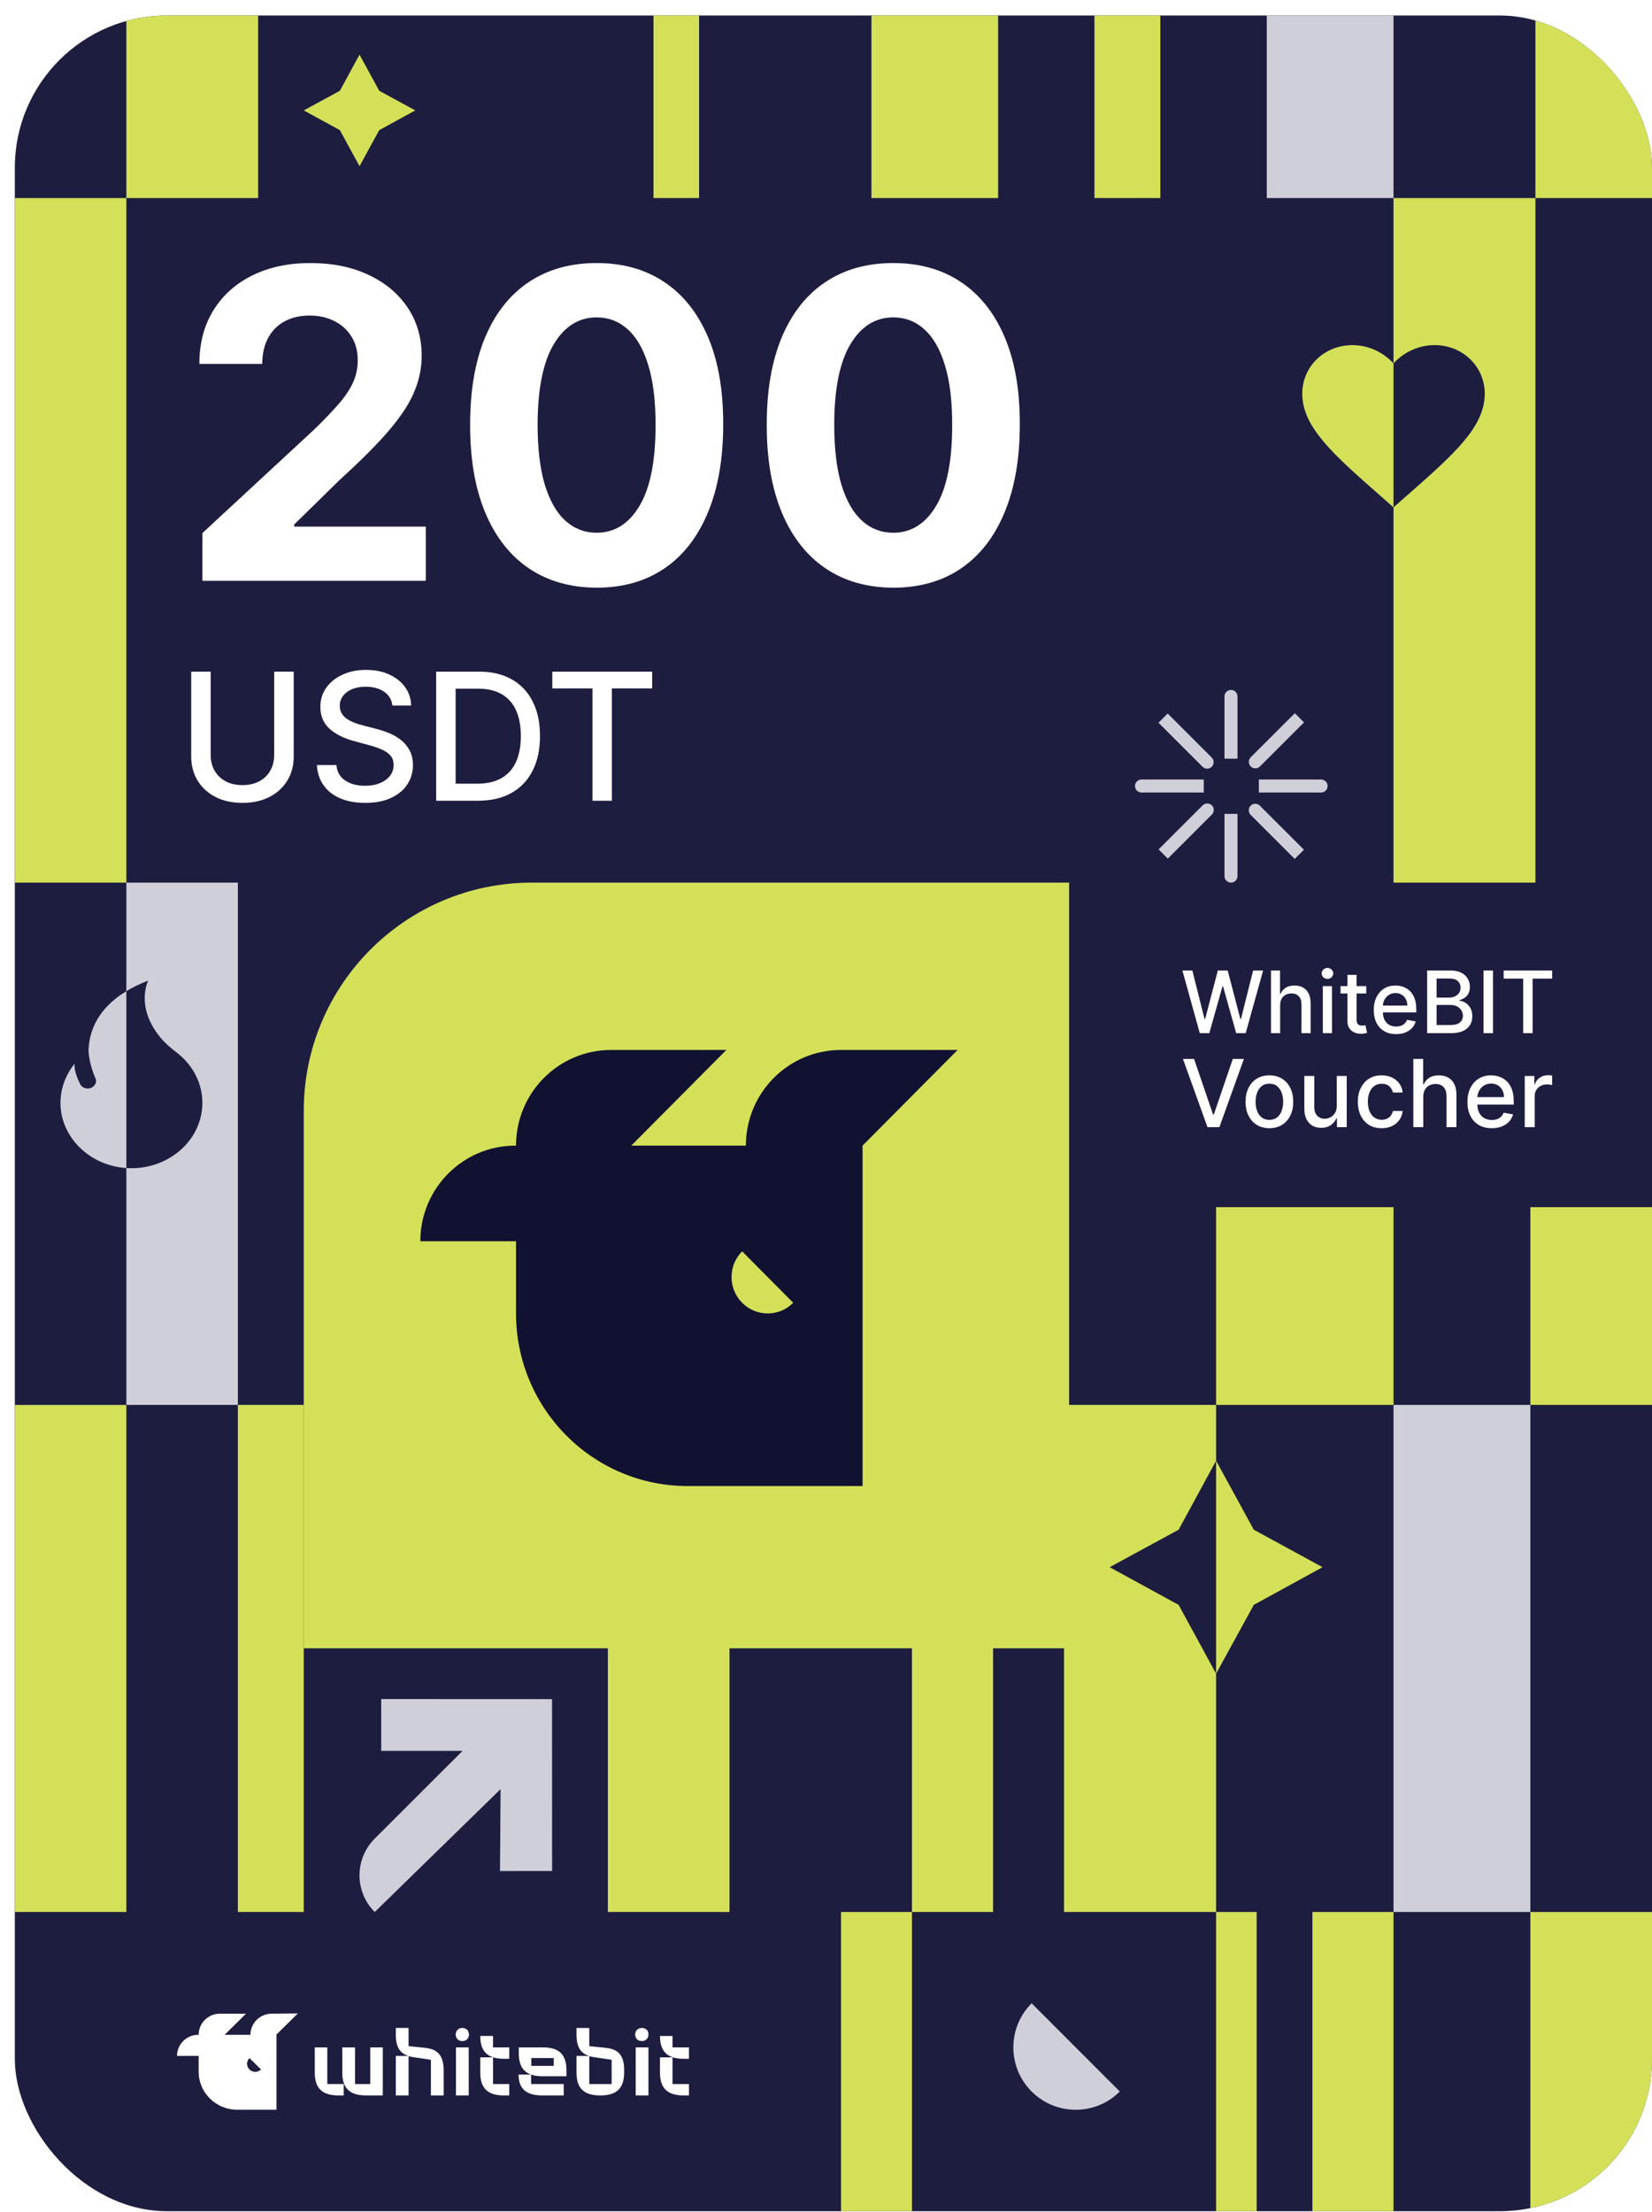
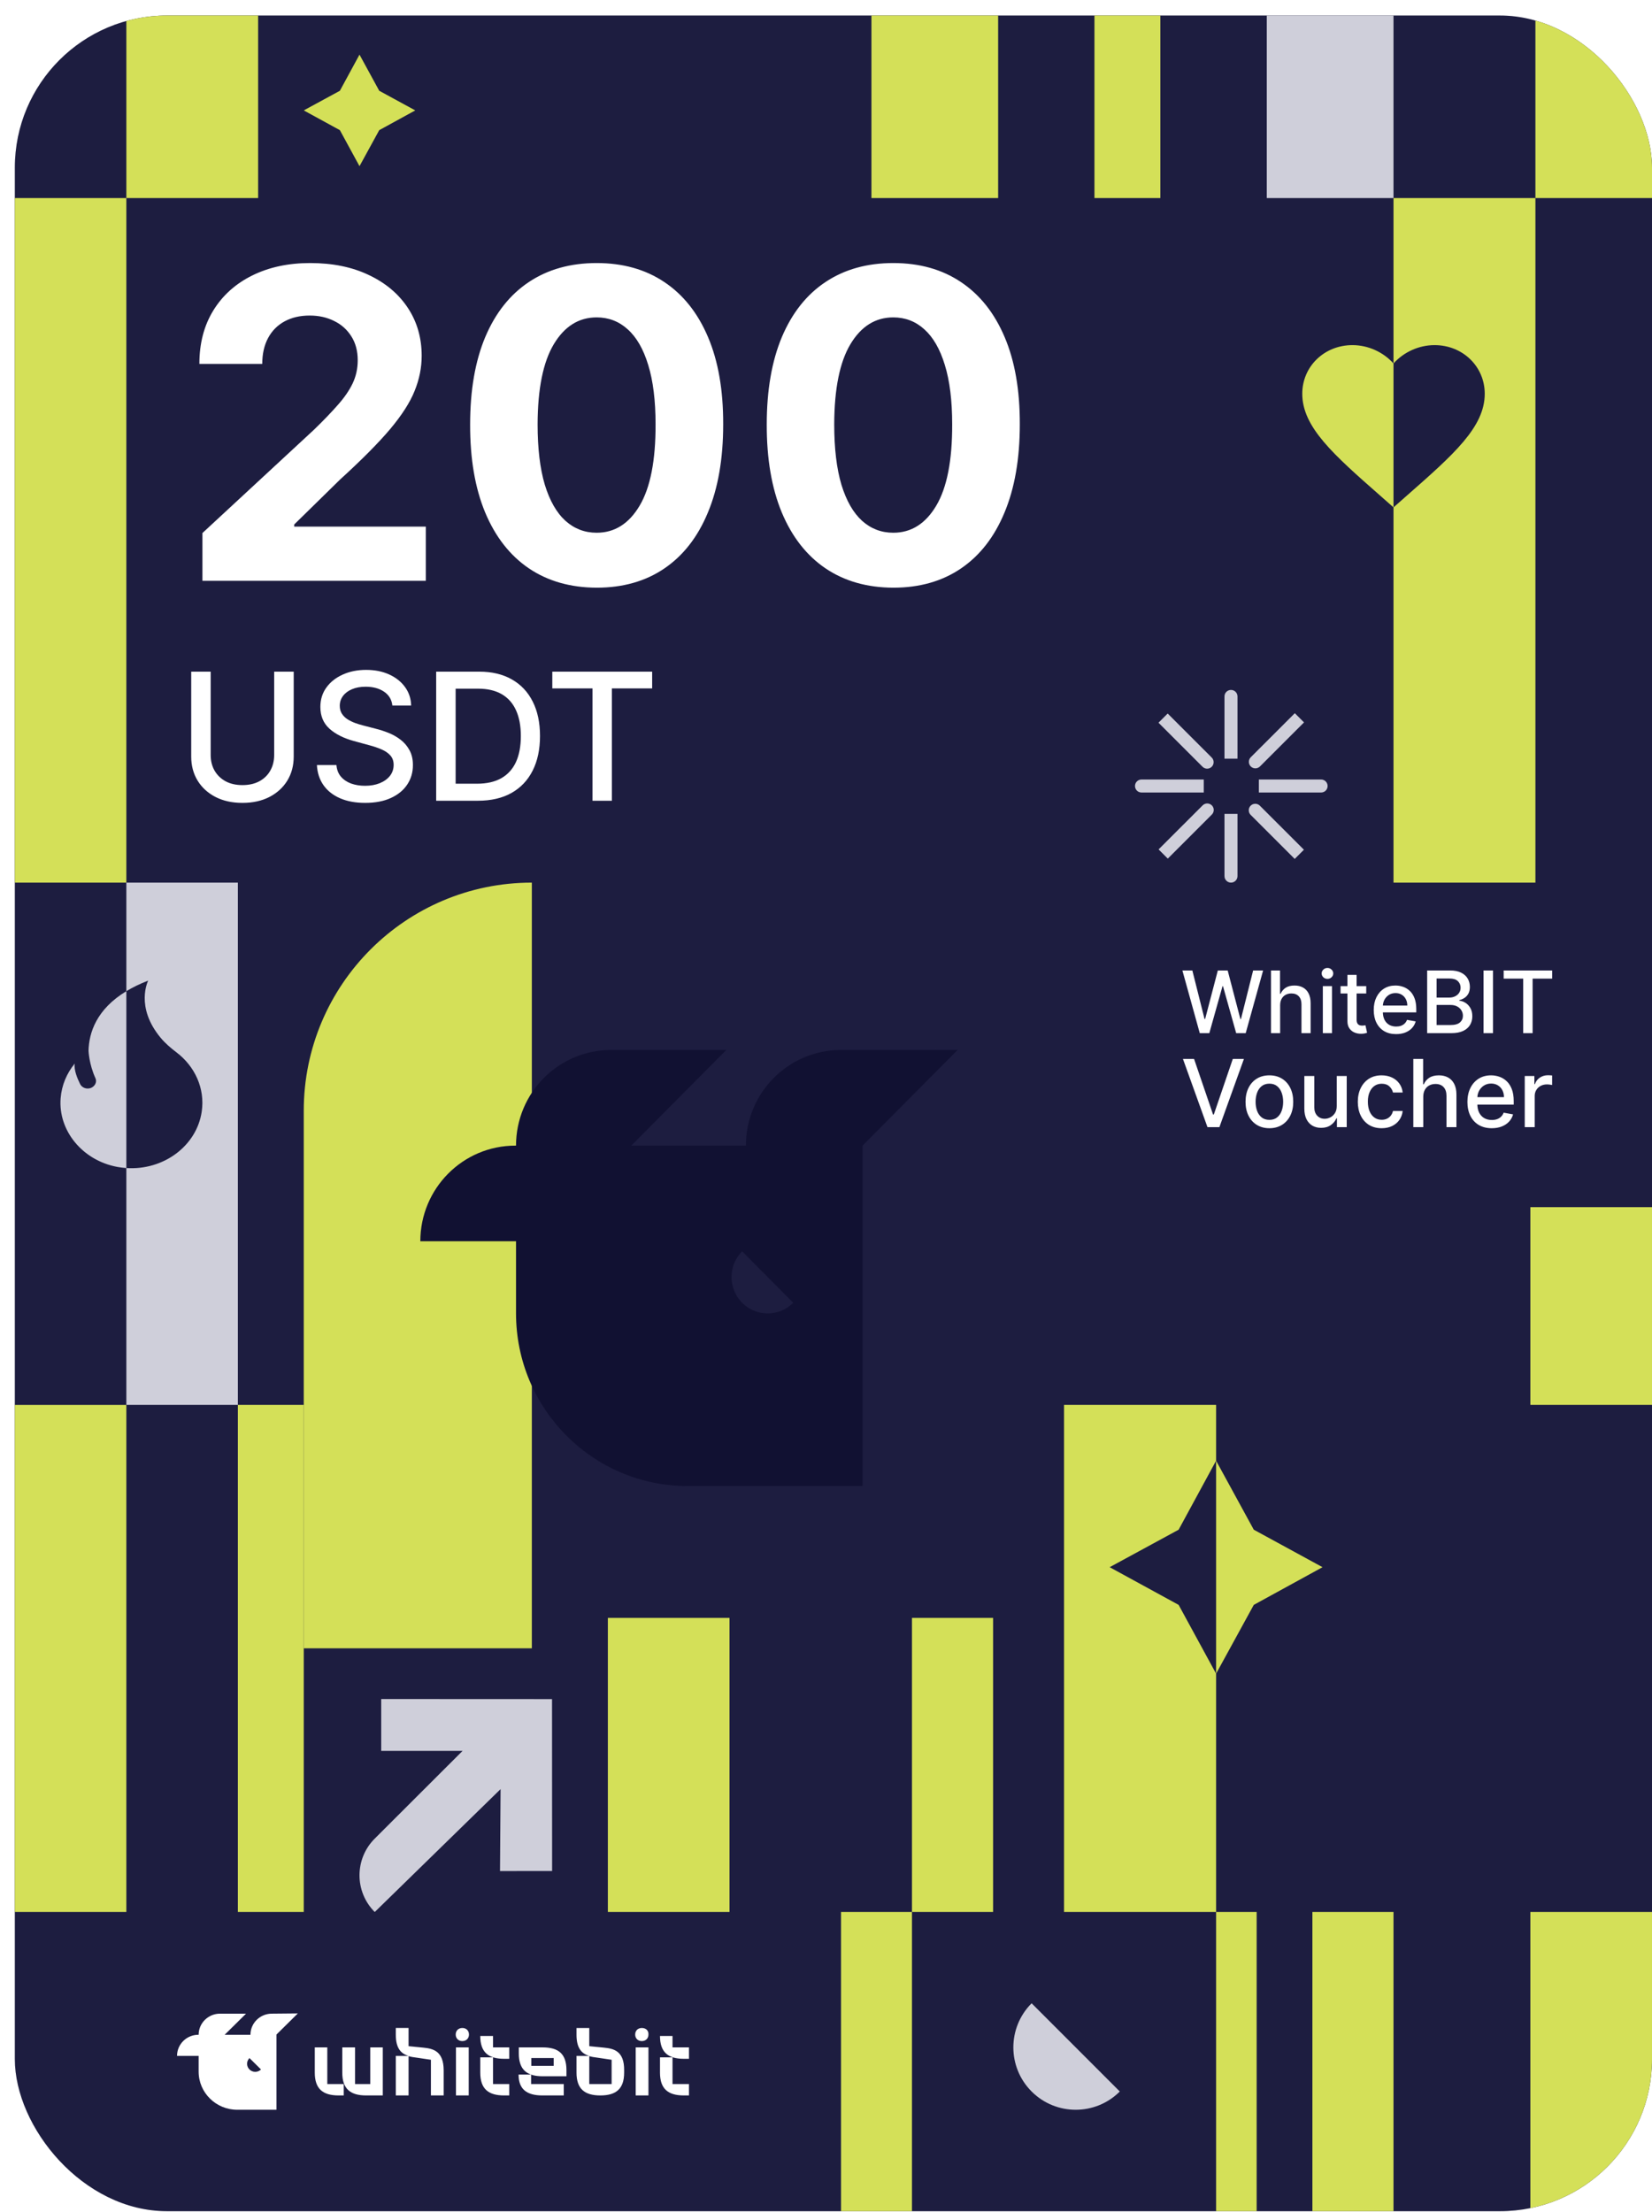
<svg xmlns="http://www.w3.org/2000/svg" width="334" height="447" viewBox="0 0 334 447" fill="none">
  <g filter="url(#filter0_d_644_562)">
    <g clip-path="url(#clip0_644_562)">
      <rect y="0.138" width="331" height="443.724" rx="30.743" fill="#111132" />
      <g style="mix-blend-mode:color-dodge" opacity="0.07" filter="url(#filter1_f_644_562)">
        <ellipse cx="365" cy="490.571" rx="613.607" ry="644.118" fill="#C1C1FF" />
      </g>
      <path d="M119.118 410.81L116.139 410.515V406.837H113.558V408.21C113.558 411.055 114.7 412.036 116.09 412.477H113.558V415.861C113.558 419.147 115.196 420.471 118.373 420.471C121.55 420.471 123.188 419.147 123.188 415.861V415.42C123.238 411.496 121.104 411.006 119.118 410.81ZM120.657 418.166H116.139V412.526C116.636 412.673 117.182 412.771 117.678 412.82L120.657 413.262V418.166ZM126.763 406.837C125.968 406.837 125.422 407.376 125.422 408.161C125.422 408.946 125.968 409.485 126.763 409.485C127.557 409.485 128.103 408.946 128.103 408.161C128.153 407.376 127.607 406.837 126.763 406.837ZM132.968 410.76V408.455H130.436C130.436 411.741 132.074 413.066 135.251 413.066H136.294V410.76H132.968ZM132.968 412.771H130.436V415.861C130.436 419.147 132.074 420.471 135.251 420.471H136.294V418.166H132.968V412.771ZM125.522 420.471H128.103V410.76H125.522V420.471Z" fill="white" />
      <path d="M82.583 410.809L79.605 410.515V406.836H77.023V408.209C77.023 411.054 78.165 412.035 79.555 412.476H77.023V420.471H79.605V412.525C80.101 412.672 80.647 412.771 81.143 412.82L84.122 413.261V420.471H86.703V415.419C86.703 411.495 84.569 411.005 82.583 410.809ZM71.861 418.165H68.783V410.76H66.201V415.86C66.201 419.146 67.84 420.471 71.017 420.471H74.392V410.76H71.861V418.165ZM63.223 410.76H60.642V415.86C60.642 419.146 62.28 420.471 65.457 420.471H66.499V418.165H63.173V410.76H63.223ZM106.709 410.76H101.893V411.986C101.893 415.272 103.532 416.596 106.709 416.596H111.524V415.37C111.524 412.035 109.886 410.76 106.709 410.76ZM108.992 414.487H106.709H104.425V412.918H108.942V414.487H108.992ZM90.476 406.836C89.682 406.836 89.136 407.376 89.136 408.16C89.136 408.945 89.682 409.485 90.476 409.485C91.27 409.485 91.816 408.945 91.816 408.16C91.816 407.376 91.27 406.836 90.476 406.836ZM89.185 420.471H91.767V410.76H89.185V420.471ZM96.681 412.771H94.1V415.86C94.1 419.146 95.738 420.471 98.915 420.471H99.957V418.165H96.681V412.771ZM96.681 408.455H94.1C94.1 411.741 95.738 413.065 98.915 413.065H99.957V410.76H96.681V408.455ZM104.425 416.253H101.844C101.844 419.195 103.482 420.471 106.659 420.471H110.978V418.165H104.375V416.253H104.425ZM51.954 403.943C49.572 403.943 47.636 405.855 47.636 408.209H42.423L46.742 403.943H41.48C39.097 403.943 37.161 405.855 37.161 408.209H37.112C34.729 408.209 32.793 410.122 32.793 412.476H37.161V415.664C37.161 419.931 40.686 423.364 44.955 423.364H52.898V408.16L57.216 403.894L51.954 403.943ZM47.437 415.223C46.792 414.585 46.792 413.555 47.437 412.918L49.77 415.223C49.125 415.86 48.082 415.86 47.437 415.223Z" fill="white" />
      <path d="M37.928 114.375V104.724L60.477 83.845C62.395 81.989 64.004 80.319 65.303 78.834C66.623 77.349 67.623 75.895 68.303 74.472C68.984 73.029 69.324 71.472 69.324 69.802C69.324 67.946 68.901 66.347 68.056 65.007C67.21 63.646 66.055 62.605 64.591 61.883C63.127 61.141 61.467 60.769 59.611 60.769C57.673 60.769 55.982 61.161 54.538 61.945C53.095 62.728 51.981 63.852 51.198 65.316C50.414 66.781 50.022 68.523 50.022 70.544H37.309C37.309 66.399 38.247 62.801 40.124 59.749C42 56.697 44.63 54.336 48.012 52.665C51.394 50.995 55.291 50.16 59.704 50.16C64.241 50.16 68.19 50.964 71.551 52.572C74.933 54.16 77.562 56.367 79.439 59.192C81.315 62.017 82.254 65.255 82.254 68.905C82.254 71.297 81.779 73.658 80.831 75.988C79.903 78.318 78.243 80.906 75.851 83.752C73.459 86.577 70.087 89.969 65.736 93.929L56.487 102.992V103.425H83.089V114.375H37.928ZM117.632 115.767C112.312 115.746 107.734 114.437 103.898 111.839C100.083 109.24 97.145 105.477 95.083 100.548C93.041 95.62 92.031 89.691 92.051 82.762C92.051 75.854 93.072 69.967 95.114 65.1C97.176 60.233 100.114 56.532 103.929 53.995C107.765 51.438 112.333 50.16 117.632 50.16C122.932 50.16 127.489 51.438 131.304 53.995C135.14 56.552 138.089 60.264 140.151 65.131C142.213 69.977 143.234 75.854 143.213 82.762C143.213 89.712 142.182 95.651 140.12 100.579C138.079 105.508 135.15 109.271 131.335 111.869C127.52 114.468 122.953 115.767 117.632 115.767ZM117.632 104.662C121.262 104.662 124.159 102.837 126.324 99.187C128.49 95.537 129.562 90.062 129.541 82.762C129.541 77.957 129.046 73.957 128.056 70.76C127.087 67.564 125.706 65.162 123.912 63.553C122.138 61.945 120.045 61.141 117.632 61.141C114.024 61.141 111.137 62.945 108.971 66.554C106.806 70.162 105.713 75.565 105.692 82.762C105.692 87.629 106.177 91.691 107.146 94.95C108.136 98.187 109.528 100.62 111.322 102.25C113.116 103.858 115.22 104.662 117.632 104.662ZM177.602 115.767C172.282 115.746 167.704 114.437 163.868 111.839C160.053 109.24 157.115 105.477 155.053 100.548C153.011 95.62 152.001 89.691 152.021 82.762C152.021 75.854 153.042 69.967 155.084 65.1C157.146 60.233 160.084 56.532 163.899 53.995C167.735 51.438 172.302 50.16 177.602 50.16C182.902 50.16 187.459 51.438 191.274 53.995C195.11 56.552 198.059 60.264 200.121 65.131C202.183 69.977 203.204 75.854 203.183 82.762C203.183 89.712 202.152 95.651 200.09 100.579C198.048 105.508 195.12 109.271 191.305 111.869C187.49 114.468 182.923 115.767 177.602 115.767ZM177.602 104.662C181.232 104.662 184.129 102.837 186.294 99.187C188.459 95.537 189.532 90.062 189.511 82.762C189.511 77.957 189.016 73.957 188.026 70.76C187.057 67.564 185.676 65.162 183.881 63.553C182.108 61.945 180.015 61.141 177.602 61.141C173.993 61.141 171.106 62.945 168.941 66.554C166.776 70.162 165.683 75.565 165.662 82.762C165.662 87.629 166.147 91.691 167.116 94.95C168.106 98.187 169.498 100.62 171.292 102.25C173.086 103.858 175.19 104.662 177.602 104.662Z" fill="white" />
      <path d="M52.433 132.736H56.382V149.892C56.382 151.718 55.953 153.335 55.095 154.745C54.237 156.146 53.032 157.25 51.478 158.057C49.924 158.855 48.102 159.254 46.014 159.254C43.933 159.254 42.116 158.855 40.562 158.057C39.008 157.25 37.803 156.146 36.945 154.745C36.087 153.335 35.659 151.718 35.659 149.892V132.736H39.594V149.574C39.594 150.754 39.853 151.803 40.371 152.72C40.898 153.637 41.641 154.359 42.6 154.885C43.56 155.403 44.698 155.662 46.014 155.662C47.338 155.662 48.48 155.403 49.44 154.885C50.408 154.359 51.147 153.637 51.656 152.72C52.174 151.803 52.433 150.754 52.433 149.574V132.736ZM76.331 139.588C76.195 138.382 75.634 137.448 74.649 136.786C73.664 136.115 72.424 135.78 70.93 135.78C69.86 135.78 68.935 135.95 68.153 136.289C67.372 136.621 66.765 137.079 66.332 137.665C65.907 138.242 65.695 138.9 65.695 139.639C65.695 140.259 65.84 140.794 66.128 141.244C66.425 141.694 66.812 142.072 67.287 142.378C67.771 142.675 68.289 142.925 68.841 143.129C69.393 143.324 69.924 143.486 70.433 143.613L72.981 144.275C73.813 144.479 74.666 144.755 75.541 145.103C76.415 145.451 77.226 145.91 77.974 146.479C78.721 147.048 79.324 147.753 79.782 148.593C80.249 149.434 80.483 150.44 80.483 151.612C80.483 153.089 80.101 154.401 79.336 155.547C78.581 156.694 77.481 157.598 76.037 158.26C74.603 158.923 72.866 159.254 70.828 159.254C68.875 159.254 67.186 158.944 65.759 158.324C64.332 157.704 63.216 156.825 62.409 155.688C61.602 154.541 61.157 153.183 61.072 151.612H65.02C65.097 152.554 65.402 153.34 65.937 153.968C66.481 154.588 67.173 155.051 68.013 155.356C68.862 155.654 69.792 155.802 70.803 155.802C71.915 155.802 72.904 155.628 73.77 155.28C74.645 154.923 75.333 154.431 75.834 153.802C76.335 153.166 76.585 152.423 76.585 151.574C76.585 150.801 76.364 150.168 75.923 149.676C75.49 149.183 74.9 148.776 74.153 148.453C73.414 148.13 72.577 147.846 71.643 147.6L68.561 146.759C66.472 146.19 64.816 145.354 63.594 144.25C62.379 143.146 61.772 141.686 61.772 139.868C61.772 138.365 62.18 137.054 62.995 135.933C63.81 134.812 64.914 133.942 66.307 133.322C67.699 132.693 69.27 132.379 71.019 132.379C72.785 132.379 74.344 132.689 75.694 133.309C77.052 133.929 78.122 134.782 78.903 135.869C79.684 136.947 80.092 138.187 80.126 139.588H76.331ZM93.63 158.821H85.186V132.736H93.898C96.454 132.736 98.648 133.258 100.483 134.302C102.317 135.338 103.722 136.829 104.699 138.773C105.684 140.709 106.176 143.031 106.176 145.74C106.176 148.457 105.679 150.792 104.686 152.745C103.701 154.698 102.274 156.201 100.406 157.254C98.538 158.299 96.279 158.821 93.63 158.821ZM89.121 155.382H93.414C95.401 155.382 97.052 155.008 98.368 154.261C99.684 153.505 100.669 152.414 101.323 150.988C101.977 149.553 102.304 147.803 102.304 145.74C102.304 143.694 101.977 141.957 101.323 140.531C100.678 139.104 99.714 138.022 98.432 137.283C97.15 136.544 95.558 136.175 93.656 136.175H89.121V155.382ZM108.663 136.124V132.736H128.851V136.124H120.712V158.821H116.789V136.124H108.663Z" fill="white" />
      <path d="M239.569 205.792L236.055 193.122H238.066L240.534 202.934H240.652L243.219 193.122H245.211L247.778 202.94H247.896L250.358 193.122H252.375L248.855 205.792H246.931L244.265 196.302H244.166L241.499 205.792H239.569ZM255.819 200.15V205.792H253.97V193.122H255.795V197.836H255.912C256.135 197.325 256.475 196.919 256.933 196.617C257.391 196.316 257.989 196.166 258.727 196.166C259.379 196.166 259.948 196.3 260.434 196.568C260.925 196.836 261.305 197.236 261.573 197.768C261.845 198.296 261.981 198.956 261.981 199.748V205.792H260.131V199.971C260.131 199.274 259.952 198.733 259.593 198.35C259.234 197.962 258.735 197.768 258.096 197.768C257.659 197.768 257.267 197.861 256.92 198.047C256.578 198.232 256.308 198.504 256.11 198.863C255.916 199.218 255.819 199.647 255.819 200.15ZM264.449 205.792V196.29H266.299V205.792H264.449ZM265.384 194.823C265.062 194.823 264.785 194.716 264.555 194.502C264.328 194.283 264.214 194.023 264.214 193.722C264.214 193.417 264.328 193.157 264.555 192.943C264.785 192.724 265.062 192.615 265.384 192.615C265.705 192.615 265.979 192.724 266.206 192.943C266.437 193.157 266.553 193.417 266.553 193.722C266.553 194.023 266.437 194.283 266.206 194.502C265.979 194.716 265.705 194.823 265.384 194.823ZM273.223 196.29V197.774H268.033V196.29H273.223ZM269.425 194.013H271.275V203.002C271.275 203.361 271.328 203.631 271.435 203.812C271.543 203.99 271.681 204.111 271.85 204.177C272.023 204.239 272.211 204.27 272.413 204.27C272.561 204.27 272.691 204.26 272.803 204.239C272.914 204.219 273.001 204.202 273.062 204.19L273.397 205.718C273.289 205.759 273.137 205.8 272.939 205.841C272.741 205.887 272.493 205.912 272.196 205.916C271.71 205.924 271.256 205.837 270.835 205.656C270.415 205.474 270.074 205.194 269.815 204.815C269.555 204.435 269.425 203.959 269.425 203.385V194.013ZM279.263 205.984C278.327 205.984 277.52 205.784 276.844 205.384C276.172 204.98 275.652 204.412 275.285 203.682C274.922 202.948 274.741 202.088 274.741 201.103C274.741 200.129 274.922 199.271 275.285 198.529C275.652 197.787 276.163 197.207 276.819 196.791C277.479 196.374 278.25 196.166 279.133 196.166C279.669 196.166 280.189 196.255 280.692 196.432C281.195 196.609 281.647 196.888 282.047 197.267C282.447 197.647 282.762 198.139 282.993 198.746C283.224 199.348 283.34 200.08 283.34 200.942V201.598H275.786V200.212H281.527C281.527 199.725 281.428 199.294 281.23 198.919C281.032 198.539 280.754 198.24 280.395 198.022C280.04 197.803 279.624 197.694 279.145 197.694C278.626 197.694 278.172 197.822 277.784 198.077C277.401 198.329 277.104 198.659 276.893 199.067C276.687 199.472 276.584 199.911 276.584 200.385V201.468C276.584 202.103 276.695 202.643 276.918 203.089C277.145 203.534 277.46 203.874 277.865 204.109C278.269 204.34 278.741 204.456 279.281 204.456C279.632 204.456 279.952 204.406 280.24 204.307C280.529 204.204 280.778 204.052 280.989 203.849C281.199 203.647 281.36 203.398 281.471 203.101L283.222 203.416C283.082 203.932 282.83 204.384 282.467 204.771C282.109 205.155 281.657 205.454 281.113 205.668C280.572 205.879 279.956 205.984 279.263 205.984ZM285.541 205.792V193.122H290.18C291.079 193.122 291.824 193.271 292.414 193.568C293.003 193.86 293.445 194.258 293.738 194.762C294.03 195.261 294.177 195.824 294.177 196.45C294.177 196.978 294.08 197.424 293.886 197.787C293.692 198.146 293.432 198.434 293.107 198.653C292.785 198.867 292.43 199.024 292.042 199.123V199.247C292.463 199.267 292.874 199.403 293.274 199.655C293.678 199.902 294.012 200.255 294.276 200.713C294.54 201.171 294.672 201.727 294.672 202.383C294.672 203.031 294.519 203.612 294.214 204.128C293.913 204.639 293.447 205.045 292.816 205.347C292.185 205.644 291.378 205.792 290.397 205.792H285.541ZM287.452 204.153H290.211C291.127 204.153 291.783 203.975 292.179 203.621C292.574 203.266 292.772 202.822 292.772 202.29C292.772 201.89 292.671 201.523 292.469 201.189C292.267 200.855 291.979 200.589 291.603 200.391C291.232 200.193 290.791 200.094 290.279 200.094H287.452V204.153ZM287.452 198.603H290.013C290.442 198.603 290.828 198.521 291.17 198.356C291.517 198.191 291.791 197.96 291.993 197.663C292.199 197.362 292.302 197.007 292.302 196.599C292.302 196.075 292.119 195.636 291.752 195.281C291.385 194.927 290.822 194.749 290.063 194.749H287.452V198.603ZM298.851 193.122V205.792H296.939V193.122H298.851ZM301.01 194.768V193.122H310.815V194.768H306.862V205.792H304.957V194.768H301.01ZM238.416 211.004L242.254 222.234H242.408L246.246 211.004H248.494L243.533 224.792H241.129L236.168 211.004H238.416ZM253.643 225.001C252.673 225.001 251.827 224.779 251.105 224.334C250.382 223.89 249.821 223.268 249.422 222.469C249.022 221.67 248.823 220.737 248.823 219.669C248.823 218.596 249.022 217.658 249.422 216.855C249.821 216.051 250.382 215.427 251.105 214.983C251.827 214.539 252.673 214.317 253.643 214.317C254.612 214.317 255.458 214.539 256.181 214.983C256.904 215.427 257.465 216.051 257.864 216.855C258.264 217.658 258.463 218.596 258.463 219.669C258.463 220.737 258.264 221.67 257.864 222.469C257.465 223.268 256.904 223.89 256.181 224.334C255.458 224.779 254.612 225.001 253.643 225.001ZM253.65 223.311C254.278 223.311 254.799 223.145 255.212 222.813C255.624 222.481 255.93 222.038 256.127 221.486C256.329 220.934 256.43 220.326 256.43 219.662C256.43 219.002 256.329 218.396 256.127 217.844C255.93 217.288 255.624 216.841 255.212 216.505C254.799 216.168 254.278 216 253.65 216C253.017 216 252.492 216.168 252.074 216.505C251.661 216.841 251.354 217.288 251.152 217.844C250.955 218.396 250.856 219.002 250.856 219.662C250.856 220.326 250.955 220.934 251.152 221.486C251.354 222.038 251.661 222.481 252.074 222.813C252.492 223.145 253.017 223.311 253.65 223.311ZM267.261 220.504V214.451H269.28V224.792H267.301V223.001H267.193C266.956 223.553 266.574 224.013 266.049 224.381C265.528 224.745 264.88 224.927 264.103 224.927C263.439 224.927 262.851 224.781 262.339 224.489C261.832 224.193 261.433 223.755 261.141 223.176C260.854 222.597 260.71 221.881 260.71 221.029V214.451H262.723V220.786C262.723 221.491 262.918 222.052 263.309 222.469C263.699 222.887 264.207 223.095 264.83 223.095C265.207 223.095 265.582 223.001 265.955 222.813C266.332 222.624 266.644 222.339 266.89 221.958C267.142 221.576 267.265 221.091 267.261 220.504ZM276.341 225.001C275.34 225.001 274.478 224.774 273.756 224.321C273.038 223.863 272.486 223.232 272.1 222.429C271.714 221.626 271.521 220.705 271.521 219.669C271.521 218.618 271.718 217.692 272.113 216.888C272.508 216.08 273.065 215.45 273.783 214.996C274.501 214.543 275.347 214.317 276.321 214.317C277.106 214.317 277.806 214.462 278.421 214.754C279.036 215.041 279.532 215.445 279.909 215.966C280.291 216.487 280.517 217.095 280.589 217.79H278.63C278.522 217.306 278.275 216.888 277.889 216.538C277.508 216.188 276.996 216.013 276.354 216.013C275.793 216.013 275.302 216.161 274.88 216.457C274.463 216.749 274.137 217.167 273.904 217.71C273.67 218.248 273.554 218.886 273.554 219.622C273.554 220.376 273.668 221.026 273.897 221.574C274.126 222.122 274.449 222.546 274.867 222.846C275.288 223.147 275.784 223.297 276.354 223.297C276.736 223.297 277.081 223.228 277.391 223.089C277.705 222.945 277.968 222.741 278.179 222.476C278.394 222.211 278.545 221.893 278.63 221.52H280.589C280.517 222.189 280.3 222.786 279.936 223.311C279.572 223.836 279.085 224.249 278.475 224.55C277.869 224.85 277.158 225.001 276.341 225.001ZM284.755 218.652V224.792H282.742V211.004H284.728V216.134H284.856C285.098 215.578 285.468 215.136 285.966 214.808C286.465 214.48 287.115 214.317 287.919 214.317C288.628 214.317 289.247 214.462 289.777 214.754C290.311 215.046 290.724 215.481 291.016 216.06C291.312 216.635 291.46 217.353 291.46 218.215V224.792H289.447V218.457C289.447 217.698 289.252 217.11 288.861 216.693C288.471 216.271 287.928 216.06 287.232 216.06C286.756 216.06 286.33 216.161 285.953 216.363C285.58 216.565 285.287 216.861 285.071 217.252C284.86 217.638 284.755 218.105 284.755 218.652ZM298.603 225.001C297.584 225.001 296.707 224.783 295.971 224.348C295.239 223.908 294.674 223.291 294.274 222.496C293.879 221.697 293.682 220.762 293.682 219.689C293.682 218.63 293.879 217.696 294.274 216.888C294.674 216.08 295.23 215.45 295.944 214.996C296.662 214.543 297.501 214.317 298.462 214.317C299.045 214.317 299.611 214.413 300.158 214.606C300.706 214.799 301.197 215.102 301.633 215.515C302.068 215.928 302.411 216.464 302.663 217.124C302.914 217.779 303.04 218.576 303.04 219.514V220.227H294.819V218.719H301.067C301.067 218.19 300.959 217.721 300.744 217.312C300.528 216.899 300.226 216.574 299.835 216.336C299.449 216.098 298.996 215.979 298.475 215.979C297.91 215.979 297.416 216.119 296.994 216.397C296.577 216.671 296.253 217.03 296.025 217.474C295.8 217.914 295.688 218.392 295.688 218.908V220.086C295.688 220.777 295.809 221.365 296.051 221.85C296.298 222.335 296.642 222.705 297.082 222.961C297.521 223.212 298.035 223.338 298.623 223.338C299.005 223.338 299.353 223.284 299.667 223.176C299.981 223.064 300.252 222.898 300.481 222.678C300.71 222.458 300.885 222.187 301.006 221.863L302.912 222.207C302.759 222.768 302.485 223.259 302.09 223.681C301.7 224.099 301.208 224.424 300.616 224.657C300.028 224.886 299.357 225.001 298.603 225.001ZM305.273 224.792V214.451H307.219V216.094H307.326C307.515 215.537 307.847 215.1 308.323 214.781C308.803 214.458 309.346 214.296 309.952 214.296C310.078 214.296 310.226 214.301 310.396 214.31C310.571 214.319 310.708 214.33 310.807 214.343V216.269C310.726 216.246 310.583 216.222 310.376 216.195C310.17 216.163 309.963 216.148 309.757 216.148C309.281 216.148 308.857 216.249 308.484 216.451C308.116 216.648 307.825 216.924 307.609 217.279C307.394 217.629 307.286 218.028 307.286 218.477V224.792H305.273Z" fill="white" />
      <rect y="37.026" width="22.545" height="138.344" fill="#D4E058" />
      <rect x="181.384" y="323.961" width="16.396" height="59.437" fill="#D4E058" />
-       <rect x="242.87" y="240.955" width="35.867" height="39.966" fill="#D4E058" />
      <rect x="306.405" y="240.955" width="24.594" height="39.966" fill="#D4E058" />
-       <rect x="278.737" y="280.921" width="27.669" height="102.477" fill="#CFCFDA" />
      <rect x="253.117" y="0.136" width="25.619" height="36.892" fill="#CFCFDA" />
      <rect x="307.43" y="0.136" width="23.57" height="36.892" fill="#D4E058" />
      <rect x="218.275" y="0.136" width="13.322" height="36.892" fill="#D4E058" />
-       <rect x="129.121" y="0.136" width="9.223" height="36.892" fill="#D4E058" />
      <rect x="173.185" y="0.136" width="25.619" height="36.892" fill="#D4E058" />
      <rect x="22.545" y="0.136" width="26.644" height="36.892" fill="#D4E058" />
      <rect x="45.09" y="280.921" width="13.322" height="102.477" fill="#D4E058" />
      <path fill-rule="evenodd" clip-rule="evenodd" d="M242.87 280.922H212.127V383.399H242.87V335.235L242.87 335.235L250.488 321.333L264.39 313.715L250.488 306.14L242.87 292.195L242.87 292.195V280.922ZM242.87 292.195L235.295 306.14L221.35 313.715L235.295 321.333L242.87 335.235V292.195Z" fill="#D4E058" />
-       <path d="M58.412 221.486C58.412 196.017 79.058 175.371 104.526 175.371H213.152V330.111H58.412V221.486Z" fill="#D4E058" />
+       <path d="M58.412 221.486C58.412 196.017 79.058 175.371 104.526 175.371V330.111H58.412V221.486Z" fill="#D4E058" />
      <path d="M171.391 228.519L190.607 209.187L167.009 209.192C156.4 209.192 147.803 217.846 147.803 228.519H124.632L143.848 209.187L120.535 209.192C109.926 209.192 101.329 217.846 101.329 228.516V228.522H101.187C90.579 228.522 81.981 237.176 81.981 247.849H101.329V262.416C101.329 281.719 116.904 297.356 136.091 297.316H171.393V228.519M147.042 260.281C144.188 257.409 144.188 252.755 147.042 249.883L157.375 260.281C154.52 263.152 149.894 263.152 147.042 260.281Z" fill="#111132" />
      <path d="M244.565 150.321H247.195V137.744C247.195 137.018 246.606 136.429 245.88 136.429C245.154 136.429 244.565 137.018 244.565 137.744V150.321ZM244.565 174.055C244.565 174.781 245.154 175.37 245.88 175.37C246.606 175.37 247.195 174.781 247.195 174.055V161.478H244.565V174.055ZM241.987 151.957C242.501 151.443 242.501 150.61 241.987 150.096L233.081 141.195L231.221 143.054L240.128 151.957C240.642 152.47 241.474 152.47 241.987 151.957ZM249.858 159.821C249.344 160.334 249.344 161.167 249.858 161.681L258.764 170.582L260.625 168.723L251.717 159.821C251.204 159.307 250.371 159.307 249.858 159.821ZM240.373 154.531H227.788C227.062 154.531 226.473 155.12 226.473 155.846C226.473 156.572 227.062 157.16 227.788 157.16H240.373V154.531ZM251.515 154.531V157.16H264.1C264.826 157.16 265.415 156.572 265.415 155.846C265.415 155.12 264.826 154.531 264.1 154.531H251.515ZM260.646 142.99L258.785 141.131L249.879 150.032C249.365 150.546 249.365 151.379 249.879 151.892C250.393 152.406 251.225 152.406 251.739 151.892L260.646 142.99ZM231.242 168.659L233.103 170.518L242.009 161.617C242.523 161.103 242.523 160.27 242.009 159.757C241.495 159.243 240.663 159.243 240.149 159.757L231.242 168.659Z" fill="#CFCFDA" />
      <path fill-rule="evenodd" clip-rule="evenodd" d="M45.09 175.371H22.545V197.308C16.517 200.959 14.986 205.677 14.899 209.354L14.905 209.401C14.905 209.401 14.993 212.034 16.294 214.89C16.709 215.801 16.028 216.825 14.966 216.966C14.227 217.065 13.51 216.703 13.198 216.078C12.639 214.96 11.901 213.183 12.113 211.93C10.508 213.888 9.469 216.286 9.259 218.947C8.744 225.51 13.693 231.513 20.698 232.818C21.317 232.933 21.933 233.011 22.545 233.051V280.922H45.09V175.371ZM22.545 233.051C30.042 233.552 36.764 228.599 37.785 221.646C38.475 216.949 36.392 212.497 32.695 209.686L32.695 209.687C31.527 208.798 30.412 207.847 29.49 206.741C24.244 200.45 26.962 195.17 26.962 195.17C25.273 195.823 23.81 196.542 22.545 197.308V233.051Z" fill="#CFCFDA" />
      <path fill-rule="evenodd" clip-rule="evenodd" d="M307.431 37.027H278.737V70.462C278.737 70.462 278.737 70.462 278.737 70.462C276.726 68.193 273.646 66.745 270.436 66.745C264.755 66.745 260.291 71.052 260.291 76.574C260.291 83.311 266.563 88.833 276.062 97.179L278.737 99.538L278.737 99.537V175.371H307.431V37.027ZM278.737 99.537L281.411 97.179C290.911 88.833 297.183 83.311 297.183 76.574C297.183 71.052 292.719 66.745 287.037 66.745C283.828 66.745 280.748 68.193 278.737 70.462V99.537Z" fill="#D4E058" />
      <path d="M65.716 15.345L69.684 8.04L73.674 15.345L80.957 19.312L73.674 23.303L69.684 30.585L65.716 23.303L58.412 19.312L65.716 15.345Z" fill="#D4E058" />
      <rect x="119.897" y="323.963" width="24.594" height="59.437" fill="#D4E058" />
      <path d="M108.625 375.111L98.09 375.123L98.205 358.567L72.766 383.401C68.648 379.289 68.658 372.639 72.789 368.54L90.526 350.835H74.072V340.36L108.61 340.376L108.625 375.111Z" fill="#CFCFDA" />
      <rect x="242.87" y="383.399" width="8.198" height="60.461" fill="#D4E058" />
      <rect x="262.34" y="383.399" width="16.396" height="60.461" fill="#D4E058" />
      <rect x="167.037" y="383.399" width="14.347" height="60.461" fill="#D4E058" />
      <rect x="306.405" y="383.399" width="24.594" height="60.461" fill="#D4E058" />
      <path d="M205.571 419.674C200.649 414.752 200.649 406.768 205.571 401.846L223.4 419.674C218.477 424.596 210.493 424.596 205.571 419.674Z" fill="#CFCFDA" />
      <rect y="280.923" width="22.545" height="102.477" fill="#D4E058" />
    </g>
  </g>
  <defs>
    <filter id="filter0_d_644_562" x="0" y="0.138" width="334" height="446.724" filterUnits="userSpaceOnUse" color-interpolation-filters="sRGB">
      <feFlood flood-opacity="0" result="BackgroundImageFix" />
      <feColorMatrix in="SourceAlpha" type="matrix" values="0 0 0 0 0 0 0 0 0 0 0 0 0 0 0 0 0 0 127 0" result="hardAlpha" />
      <feOffset dx="3" dy="3" />
      <feComposite in2="hardAlpha" operator="out" />
      <feColorMatrix type="matrix" values="0 0 0 0 0.056 0 0 0 0 0.056 0 0 0 0 0.2 0 0 0 1 0" />
      <feBlend mode="normal" in2="BackgroundImageFix" result="effect1_dropShadow_644_562" />
      <feBlend mode="normal" in="SourceGraphic" in2="effect1_dropShadow_644_562" result="shape" />
    </filter>
    <filter id="filter1_f_644_562" x="-816.478" y="-721.418" width="2362.96" height="2423.98" filterUnits="userSpaceOnUse" color-interpolation-filters="sRGB">
      <feFlood flood-opacity="0" result="BackgroundImageFix" />
      <feBlend mode="normal" in="SourceGraphic" in2="BackgroundImageFix" result="shape" />
      <feGaussianBlur stdDeviation="283.935" result="effect1_foregroundBlur_644_562" />
    </filter>
    <clipPath id="clip0_644_562">
      <rect y="0.138" width="331" height="443.724" rx="30.743" fill="white" />
    </clipPath>
  </defs>
</svg>